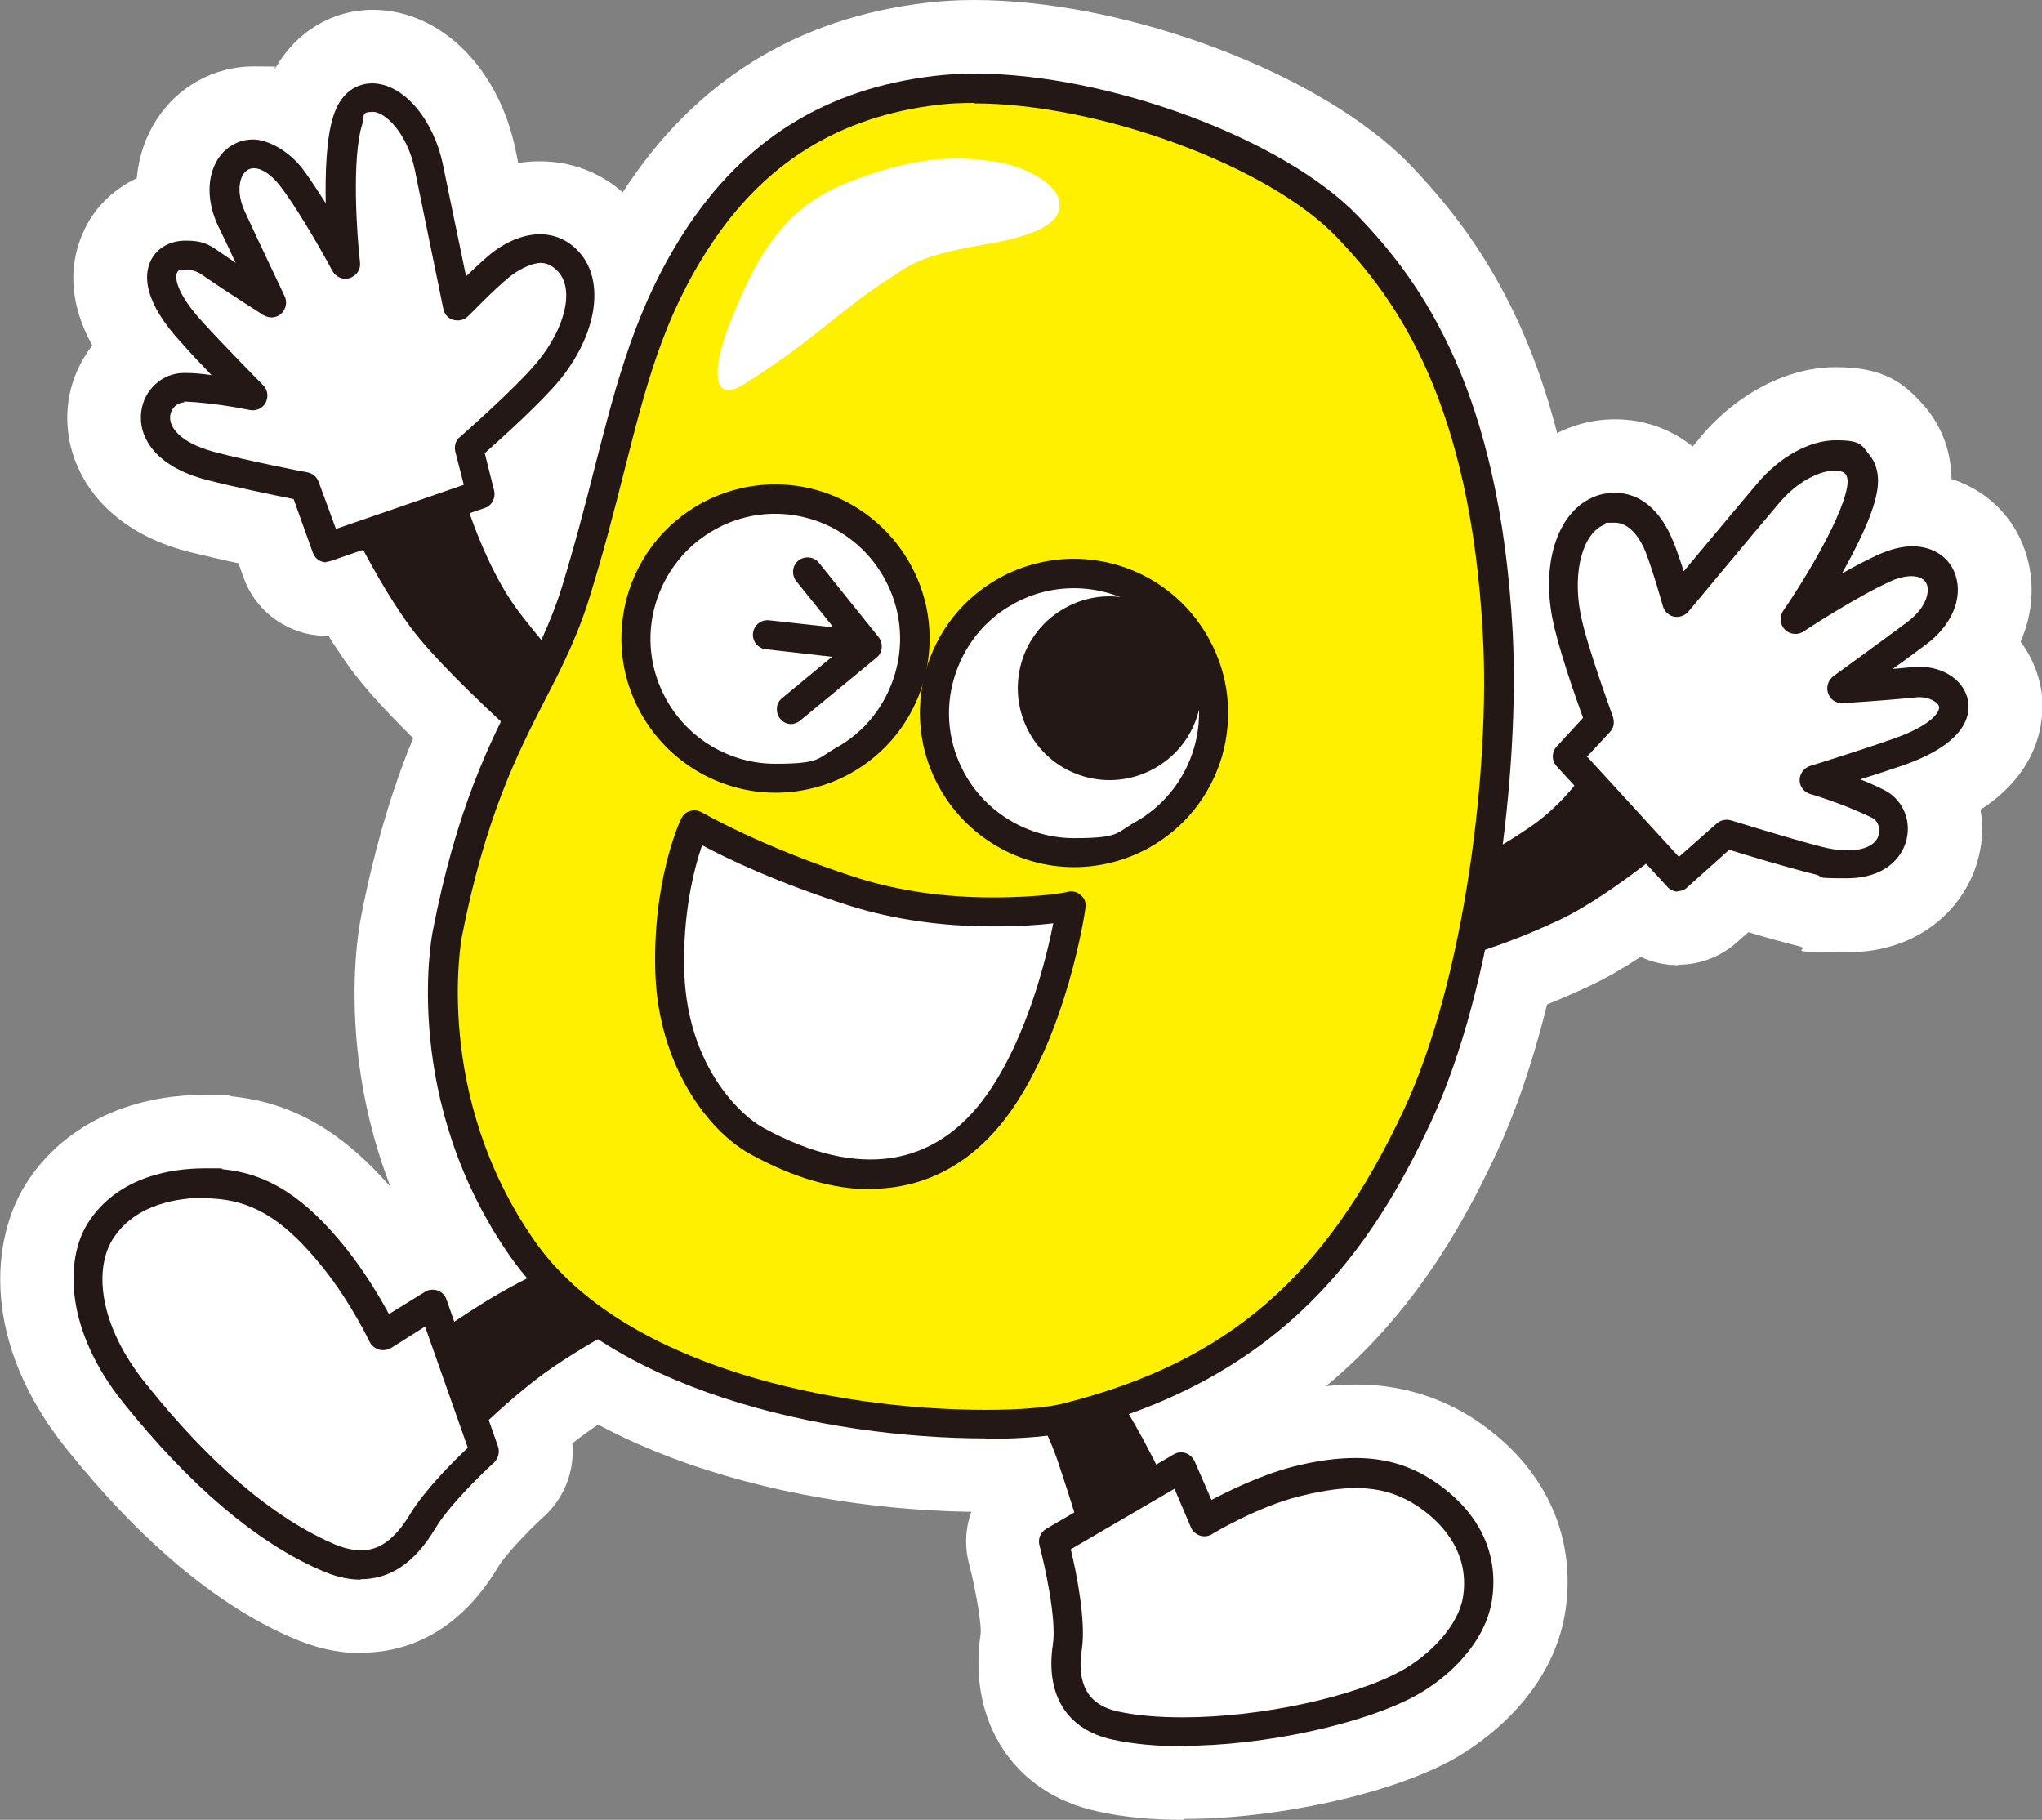
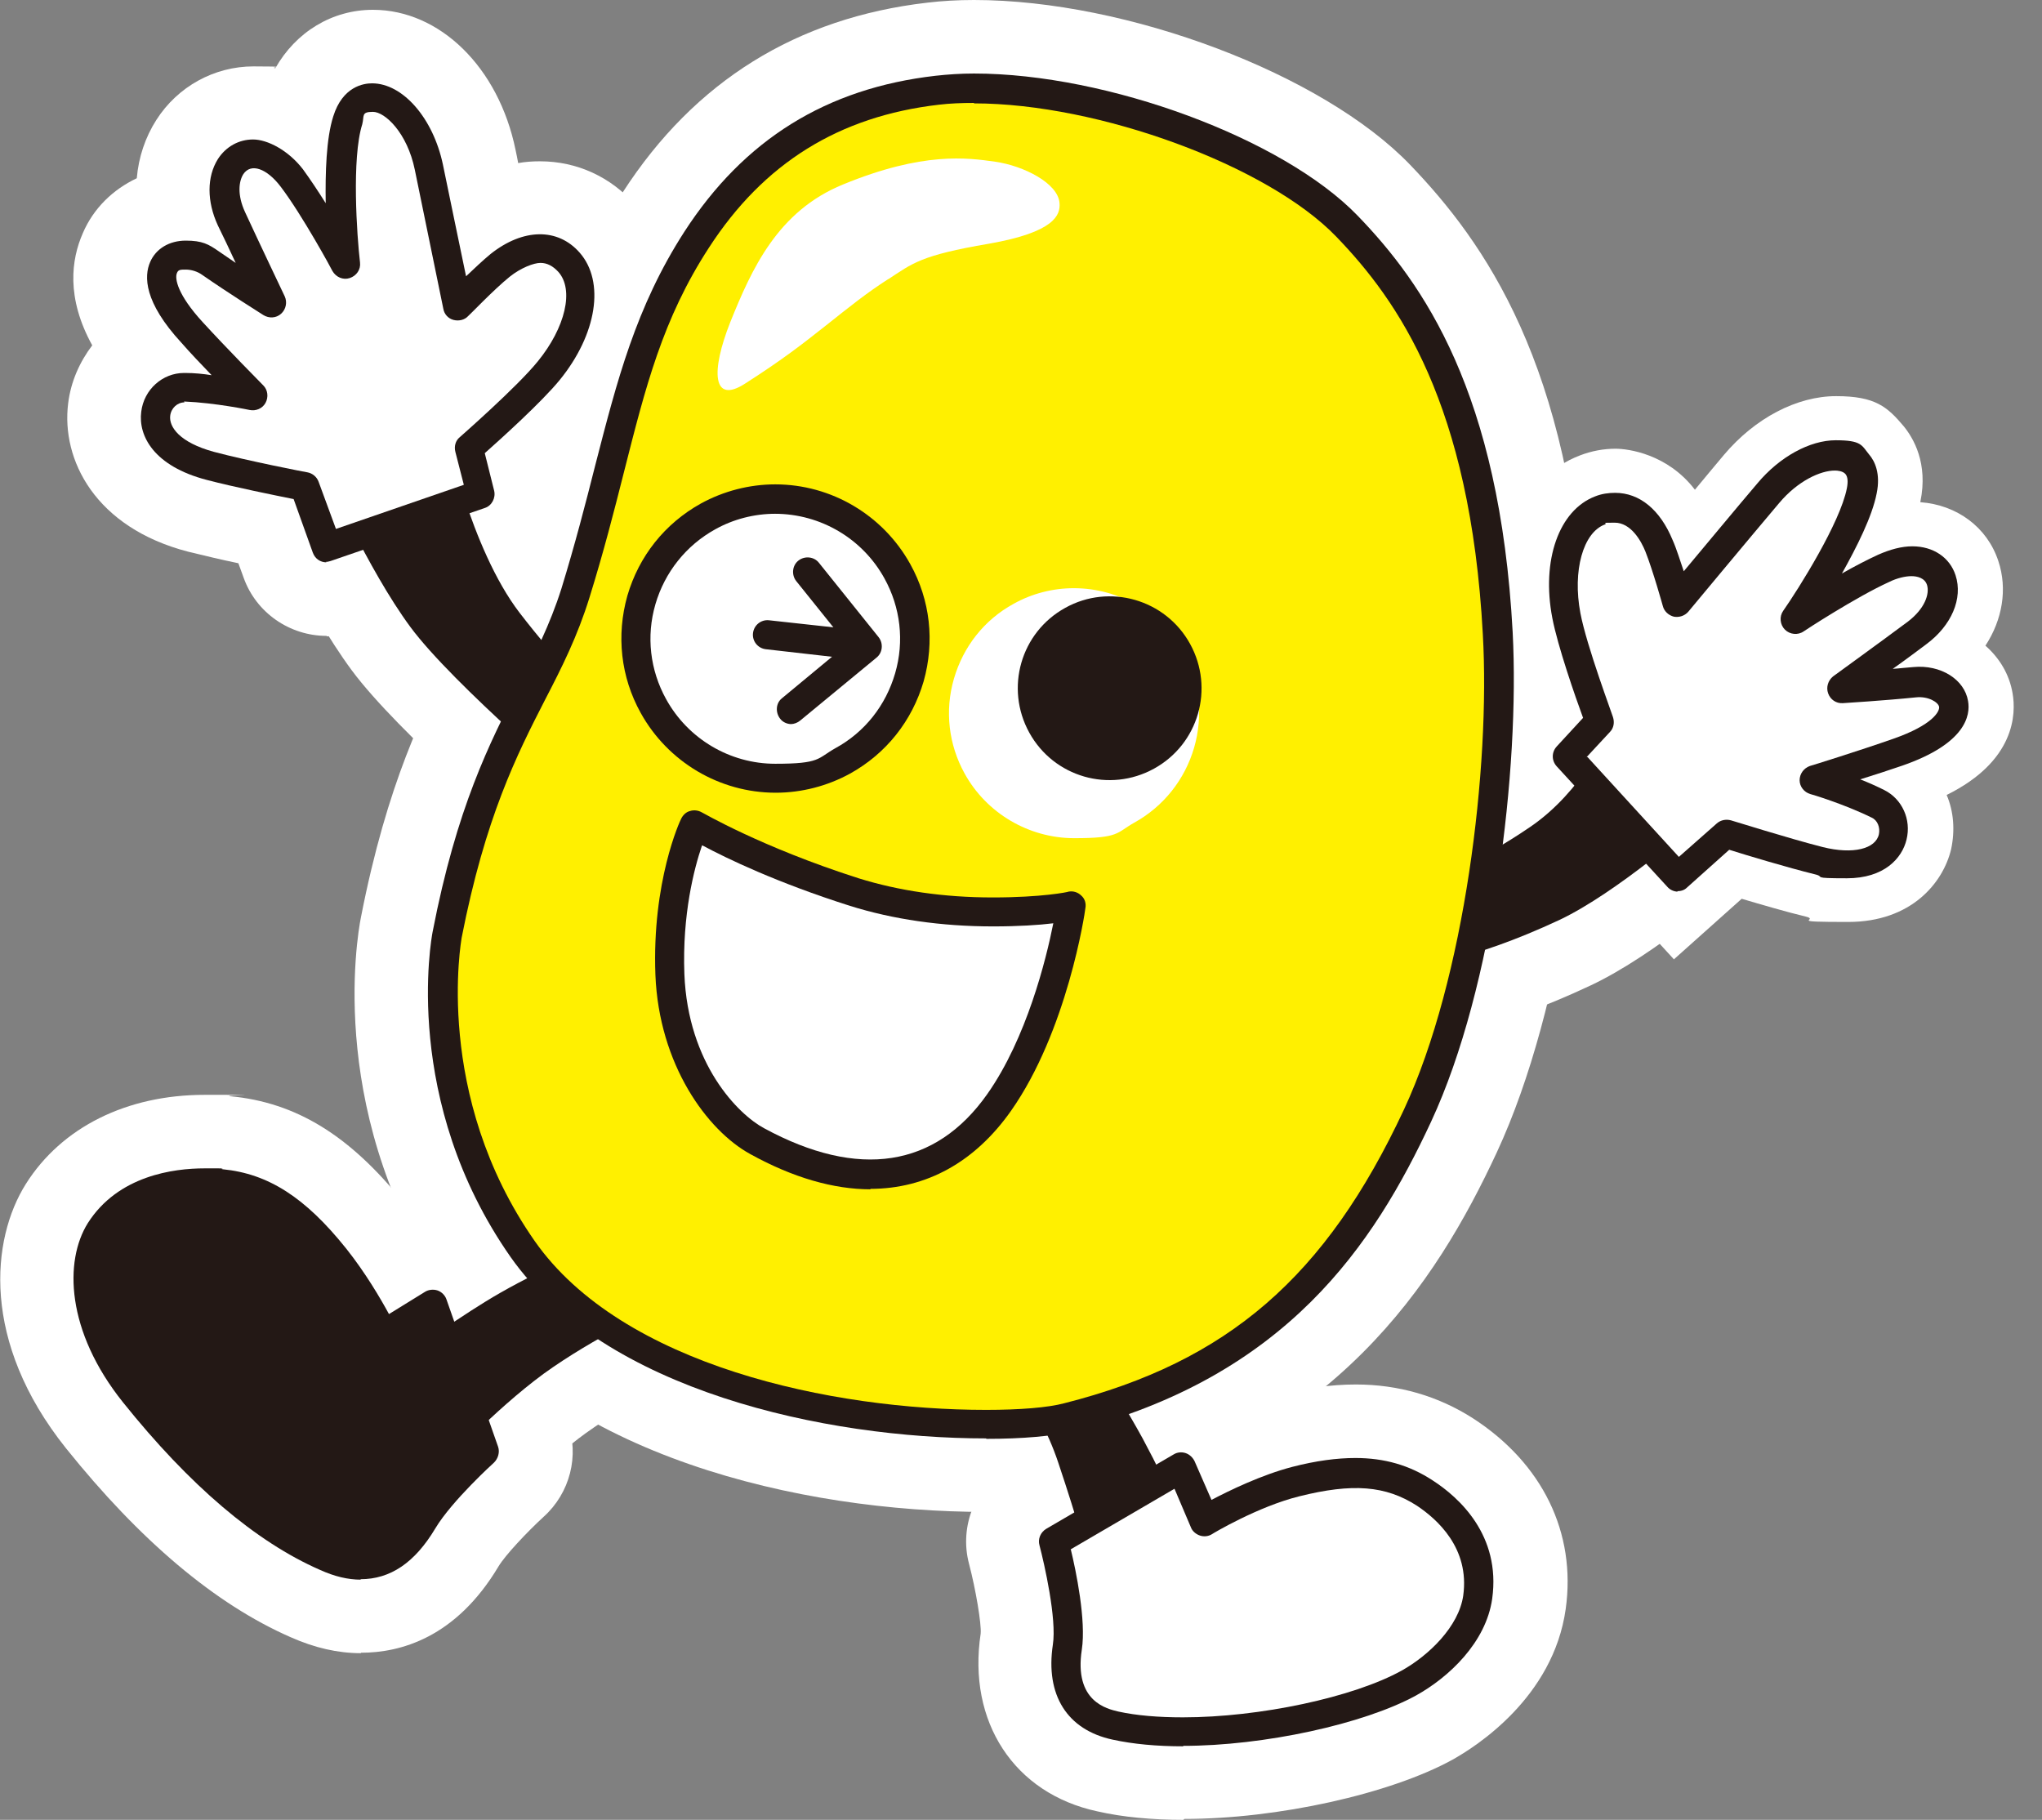
<svg xmlns="http://www.w3.org/2000/svg" id="_レイヤー_1" data-name="レイヤー_1" version="1.1" viewBox="0 0 458.3 408.4">
  <rect x="0" y="0" width="458.3" height="408.4" fill="#808080" stroke="none" />
  <defs>
    <style>
      .st0 {
        fill: #231815;
      }

      .st1 {
        fill: #fff;
      }

      .st2 {
        fill: #fff000;
      }
    </style>
  </defs>
  <g>
    <g>
      <path class="st0" d="M73.1,106.2s9.4,21.5,19,34.5c9.6,13,39,37.8,39,37.8l3.7-19.7s-9.8-10.4-18.2-21.3c-11.1-14.5-16.5-40.7-16.5-40.7l-27.1,9.4Z" />
      <path class="st1" d="M142.1,209.2l-21.5-18.2c-3.2-2.7-31.2-26.5-41.6-40.5-10.6-14.3-20.5-36.7-20.9-37.7l-7.1-16.3,61.6-21.5,3.8,18.4c1.3,6.3,6.3,24.7,13.4,34,7.8,10.1,17,19.9,17.1,20l5.8,6.1-10.6,55.7Z" />
    </g>
    <g>
      <path class="st0" d="M361,164.2s-5.7,13.3-17.6,21.4c-11.6,7.9-16.8,9-16.8,9l-8.4,22.1s11.4-.7,31.9-10.3c12.8-6.1,29.8-21.1,29.8-21.1l-18.8-20.9Z" />
      <path class="st1" d="M293.7,234.6l21.1-55.4,7.9-.7c1.3-.5,5-2.2,11.4-6.6,7.5-5.1,11.7-14.2,11.8-14.3l10.2-23.6,47,52.3-12.3,11c-1.9,1.7-19.1,16.9-33.7,23.8-22.3,10.5-35.6,11.8-38,11.9l-25.5,1.5Z" />
    </g>
    <g>
      <path class="st0" d="M131.3,281.3c-.6-.4-13,5-22.5,10.9-7.5,4.6-20.2,13.6-20.2,13.6l11.3,22.7s10.7-11.8,22.1-20.2c11.5-8.3,25.2-14.5,25.2-14.5l-15.9-12.4Z" />
      <path class="st1" d="M95.8,357.5l-28.3-57,11.5-8.1c.5-.4,13.2-9.3,21.1-14.2.2-.1,21.8-13.3,31-13.3h5l5.2,3.5,37.4,29.2-24.9,11.2c-.1,0-12.4,5.7-22.3,12.8-8.3,6-16.9,15-19.6,17.9l-16.2,18Z" />
    </g>
    <g>
      <path class="st0" d="M222.4,302.8c.6.4,10.4,11.3,15.1,25.4,4.5,13.4,6.8,22.1,6.8,22.1,0,0,20.4-7,20.9-7.4.6-.4-2.2-7.9-8.7-20-7-12.8-15.3-24.4-15.3-24.4l-18.8,4.3Z" />
      <path class="st1" d="M233,371.7l-4.6-17.1c0,0-2.3-8.5-6.5-21.2-2.7-8.1-8-15.3-10.2-18l-30.3-20.2,66.9-15.2,6.4,8.9c.4.5,9,12.6,16.4,26.1,8.6,15.8,17.5,32.1,3.4,41.6-2.1,1.4-2.4,1.6-24.8,9.2l-16.7,5.7Z" />
    </g>
    <g>
      <path class="st0" d="M81,354.5h0c-2.9,0-5.9-.7-9.2-2.2-14.4-6.3-29.3-19-44.2-37.6-12.8-16-13.2-31.7-7.9-40.2,6.8-10.7,19.3-12.3,26.2-12.3s2.8,0,4.1.2c10.2,1,18.5,6.3,27.7,17.8,4.3,5.4,7.7,11.2,9.6,14.7l8.1-5c.8-.5,1.9-.6,2.8-.3.9.3,1.7,1.1,2,2l11.6,33.1c.4,1.2,0,2.6-.9,3.5,0,0-9.5,8.6-13.2,14.8-4.6,7.7-10.1,11.4-16.8,11.4Z" />
      <path class="st1" d="M81,371c-5.2,0-10.4-1.2-15.8-3.6-16.9-7.4-33.8-21.7-50.4-42.4-19.1-23.9-16.8-46.9-9-59.3,8-12.7,22.6-20,40.1-20s3.8,0,5.7.3c14.9,1.4,26.9,8.8,39,23.9.9,1.1,1.8,2.3,2.6,3.4,3.5-.7,7.2-.5,10.5.7,5.7,2,10.1,6.4,12.1,12.1l11.6,33.1c2.7,7.5.5,15.9-5.4,21.2-3.7,3.4-8.6,8.6-10.1,11.1-9.6,16.1-22.1,19.4-30.9,19.4ZM45.9,278.7c-3.5,0-9.7.6-12.3,4.7-.9,1.4-2.4,9.6,6.8,21.1,13.2,16.5,26,27.6,38,32.8,1.5.6,2.2.8,2.5.8.3-.2,1.3-1.1,2.7-3.4,2.6-4.3,6.5-8.8,9.9-12.4l-3.4-9.7-9,5.6-8.3-15.4c-1.4-2.6-4.3-7.7-8-12.2-8.1-10.1-12.8-11.3-16.5-11.7-.8,0-1.6-.1-2.5-.1Z" />
    </g>
    <g>
-       <path class="st1" d="M45.9,268.8c-5.5,0-15.5,1.2-20.6,9.3-4.1,6.5-3.4,19,7.5,32.5,14.2,17.8,28.3,29.8,41.7,35.7,2.4,1.1,4.6,1.6,6.5,1.6h0c2.7,0,6.7-.8,11.1-8.2,3.3-5.4,9.8-11.9,12.9-14.8l-9.6-27.2-7.6,4.8c-.8.5-1.8.6-2.7.4-.9-.3-1.7-.9-2.1-1.7,0,0-4.3-9-10.5-16.7-8.1-10.1-14.8-14.5-23.2-15.4-1.1-.1-2.3-.2-3.5-.2Z" />
+       <path class="st1" d="M45.9,268.8c-5.5,0-15.5,1.2-20.6,9.3-4.1,6.5-3.4,19,7.5,32.5,14.2,17.8,28.3,29.8,41.7,35.7,2.4,1.1,4.6,1.6,6.5,1.6h0c2.7,0,6.7-.8,11.1-8.2,3.3-5.4,9.8-11.9,12.9-14.8l-9.6-27.2-7.6,4.8Z" />
      <path class="st1" d="M81,364.4c-4.2,0-8.6-1-13.2-3-15.9-7-32-20.6-48-40.5-14-17.4-17.3-37.7-8.5-51.6,6.8-10.8,19.4-17,34.6-17s3.4,0,5,.2c16.6,1.6,27.2,12.3,34.5,21.4,1.9,2.4,3.7,4.8,5.2,7.2l13.5-8.4,19.9,56.7-7.7,7.3c-4.6,4.3-8.5,8.8-10.1,11.4-8.1,13.4-18.2,16.2-25.3,16.2ZM39.5,286.6c-.1,1.6.5,6.7,6.1,13.7,11.5,14.3,22.9,24.6,33.1,29.8,2.1-3.2,4.7-6.4,7.4-9.4l-.5-1.3c-1.7,0-3.5-.3-5.1-.8-5.4-1.6-9.8-5.4-12.3-10.4,0,0-3.6-7.4-8.5-13.5-7.1-8.8-10.1-9.1-12-9.3-.6,0-1.2,0-1.9,0-3.5,0-5.7.8-6.5,1.3Z" />
    </g>
    <g>
      <path class="st0" d="M265.6,391.9c-6,0-11.3-.5-15.9-1.5-10.2-2.2-15.1-10-13.4-21.3.9-5.8-1.9-18.1-3-22.3-.4-1.4.2-2.9,1.5-3.7l28.6-16.7c.8-.5,1.8-.6,2.7-.3.9.3,1.6,1,2,1.8l3.8,8.7c4-2.1,11.2-5.6,18.1-7.4,5.4-1.4,10.1-2,14.2-2,6.5,0,12.1,1.6,17.3,5,5.9,3.8,15.4,12.3,13.4,26.6-1.4,9.8-9.7,17.6-17.1,21.7-11.7,6.4-34.1,11.3-52.3,11.3Z" />
      <path class="st1" d="M265.6,408.4c-7.1,0-13.6-.6-19.3-1.9-18.7-4-29.2-20.1-26.2-39.9.2-2.1-1.1-9.9-2.6-15.6-2.3-8.6,1.5-17.7,9.2-22.2l28.6-16.7c4.8-2.8,10.8-3.4,16.2-1.7,3,1,5.7,2.7,7.9,4.9,2.2-.8,4.5-1.5,6.7-2.1,6.8-1.7,12.7-2.5,18.2-2.5,9.6,0,18.5,2.6,26.3,7.6,15.6,10.1,23.2,25.7,20.8,42.8-2.8,19.9-20.2,30.9-25.4,33.8-14,7.7-39.3,13.3-60.2,13.3ZM252.5,374.2c.2,0,.4.1.7.2,3.4.7,7.7,1.1,12.4,1.1,17.1,0,36.3-4.8,44.3-9.2,4.6-2.5,8.3-6.6,8.8-9.5.2-1.6.9-6-6-10.5-2.5-1.6-5.1-2.3-8.4-2.3s-6.2.5-10.2,1.5c-3.9,1-9.1,3.1-14.3,5.9l-15.8,8.4-5-11.6-7.4,4.3c1.1,6.1,2,13.5,1.1,19.1-.2,1.2-.2,2-.1,2.5Z" />
    </g>
    <g>
      <path class="st1" d="M240.3,347.6c1.2,4.9,3.5,16.1,2.5,22.6-1.8,11.7,5.7,13.3,8.2,13.9,4.1.9,9,1.3,14.5,1.3,17.2,0,38.3-4.5,49.1-10.5,6.1-3.4,12.8-9.9,13.8-16.8,1.5-10.7-5.9-17.2-10.4-20.2-7-4.5-14.4-5.1-26.4-2.1-9.3,2.3-19.5,8.4-19.6,8.5-.8.5-1.8.6-2.7.3-.9-.3-1.7-1-2-1.8l-3.7-8.7-23.3,13.6Z" />
      <path class="st1" d="M265.6,401.8c-6.6,0-12.7-.6-18-1.7-15.3-3.3-23.6-16-21-32.5.2-1.6-.2-7.4-2.3-16.2l-2.8-11.9,49.9-29.1,5.6,13c3.3-1.4,7-2.7,10.6-3.6,6.4-1.6,11.7-2.4,16.7-2.4,8.3,0,15.7,2.2,22.6,6.6,13.2,8.5,19.8,22.1,17.8,36.3-1.9,13.4-12.7,23.7-22.1,28.9-13.3,7.4-36.8,12.5-57,12.5ZM259.5,368.6c1.9.2,3.9.3,6.1.3,16,0,33.8-4.4,41.1-8.4,2.8-1.6,4.9-3.9,5.4-5,0-1.2-1-2.4-3.1-3.8-1.3-.9-2.5-1.3-4.7-1.3s-5.1.5-8.7,1.4c-5.6,1.4-12.9,5.3-15.2,6.6-4.8,2.9-10.8,3.6-16.2,1.8-1.9-.6-3.7-1.5-5.3-2.7.5,4.1.7,7.8.6,11Z" />
    </g>
    <g>
      <path class="st0" d="M221.3,322.8h0c-36.1,0-85.6-10.7-106.7-40.7-24.5-35-17.8-71.5-17.5-73,5.4-27.9,12.8-42.4,19.3-55.1,3.6-7.1,7-13.7,9.6-21.9,3.1-10.1,5.4-19,7.6-27.7,4.9-19,9.1-35.5,20-52.4,13.4-20.7,31.9-32.2,56.4-35,2.7-.3,5.6-.5,8.6-.5,30,0,69.4,14.6,86.1,31.9,14.7,15.2,31.9,39.6,34.8,93.5,1.6,30.6-4.2,79.5-18.3,109.8-12.8,27.5-32.4,57.3-80.6,69.5-4.2,1.1-11.1,1.7-19.2,1.7Z" />
      <path class="st1" d="M221.3,339.3c-41.9,0-95.5-12.6-120.2-47.8-28-40-21-81.1-20.1-85.6,5.9-30.2,14.1-46.4,20.8-59.4,3.4-6.7,6.4-12.5,8.5-19.3,3-9.7,5.2-18.4,7.4-26.8,5-19.6,9.7-38.1,22.1-57.3C155.9,18.2,178.8,4,208.1.6c3.3-.4,6.9-.6,10.5-.6,34.4,0,78.3,16.6,97.9,37,16.6,17.3,36.2,44.7,39.3,104,1.8,33.4-4.5,84.6-19.9,117.7-13.6,29.2-36.3,64.5-91.4,78.5-7.1,1.8-16.6,2.2-23.2,2.2ZM218.6,33c-2.4,0-4.6.1-6.7.3-19.6,2.3-33.7,11-44.4,27.6-9.5,14.6-13.2,29.2-17.9,47.6-2.3,8.8-4.6,18-7.8,28.5-3,9.5-6.9,17.2-10.6,24.5-6.3,12.3-12.8,25.1-17.8,50.8-.2,1.2-5.6,31.3,14.8,60.4,16.3,23.3,58.6,33.7,93.2,33.7h0c7.8,0,12.9-.6,15.2-1.2,41.4-10.5,57.9-35.3,69.7-60.5,12.5-26.9,18.4-73,16.8-102-2.6-48.4-17.5-69.8-30.2-82.9-13.5-14.1-48.9-26.9-74.2-26.9Z" />
    </g>
    <g>
-       <path class="st2" d="M218.6,23.1c-2.8,0-5.4.1-7.9.4-22.4,2.6-39.3,13.1-51.6,32.1-10.4,16-14.2,31.2-19.1,50.5-2.2,8.7-4.5,17.7-7.7,28-2.7,8.7-6.2,15.7-10,23-6.3,12.3-13.4,26.3-18.7,53.4,0,.3-6.5,35.2,16.4,68,19.6,28,66.8,37.9,101.3,37.9h0c7.5,0,13.9-.5,17.6-1.5,36.7-9.3,58.7-28.4,76.2-65.9,13.7-29.4,19.4-76.9,17.7-106.7-2.8-51.7-19-74.8-32.9-89.2-15.3-15.9-53.3-29.9-81.3-29.9Z" />
      <path class="st1" d="M221.3,332.7c-40.3,0-91.6-11.8-114.8-45-26.9-38.4-19.4-78.9-19.1-80.6,5.7-29.3,13.7-45.1,20.2-57.7,3.5-7,6.6-13,8.9-20.4,3.1-9.8,5.3-18.6,7.5-27.1,5.1-19.9,9.5-37.1,21.3-55.4,14.9-23,36.3-36.3,63.5-39.5,3.1-.3,6.3-.5,9.7-.5,32.8,0,74.7,15.7,93.2,34.9,15.9,16.5,34.4,42.7,37.5,99.8,1.7,32.6-4.3,82.4-19.3,114.6-19.6,42-45.6,64.4-87.1,74.9-6.4,1.6-15.3,2-21.6,2ZM218.6,39.5c-2.1,0-4.1.1-6,.3-17.5,2-30.1,9.8-39.6,24.6-8.9,13.7-12.3,27.1-17,45.6-2.3,8.9-4.6,18.2-7.9,28.8-3.1,10.1-7.1,18-11,25.6-6.1,11.9-12.4,24.3-17.2,49,0,.1-4.8,28.9,13.7,55.4,14.9,21.4,54.8,30.9,87.8,30.9h0c7.7,0,12.2-.6,13.5-.9,31.7-8,50-24,65.3-56.9,12.1-25.9,17.7-70.6,16.2-98.9-2.5-46.3-16.4-66.4-28.3-78.7-11.1-11.5-43.8-24.8-69.5-24.8Z" />
    </g>
    <g>
      <path class="st0" d="M174.1,177.9c-12.6,0-24.2-6.9-30.3-17.9-4.5-8.1-5.5-17.4-3-26.3,2.6-8.9,8.4-16.2,16.5-20.7,5.1-2.8,10.9-4.3,16.7-4.3,12.6,0,24.2,6.9,30.3,17.9,4.5,8.1,5.5,17.4,3,26.3-2.6,8.9-8.4,16.2-16.5,20.7-5.1,2.8-10.9,4.3-16.7,4.3Z" />
      <path class="st1" d="M174.1,194.4c-18.6,0-35.8-10.1-44.7-26.4-6.6-11.9-8.1-25.7-4.4-38.8,3.8-13.1,12.4-24,24.4-30.6,7.6-4.2,16.1-6.4,24.7-6.4,18.6,0,35.7,10.1,44.7,26.4,6.6,11.9,8.2,25.7,4.4,38.9-3.8,13.1-12.5,24-24.4,30.6-7.5,4.2-16.1,6.4-24.7,6.4ZM174,125.1c-3,0-6.1.8-8.7,2.3-4.2,2.3-7.3,6.2-8.7,10.9-1.3,4.6-.8,9.5,1.6,13.8,3.2,5.8,9.3,9.4,15.9,9.4s6.1-.8,8.7-2.3c4.3-2.3,7.3-6.2,8.7-10.8,1.3-4.7.8-9.6-1.6-13.8-3.2-5.8-9.3-9.4-15.9-9.4Z" />
    </g>
    <g>
      <path class="st1" d="M174,115.3c-4.7,0-9.4,1.2-13.5,3.5-6.5,3.6-11.3,9.6-13.4,16.8-2.1,7.2-1.2,14.8,2.4,21.3,4.9,8.9,14.3,14.5,24.5,14.5s9.4-1.2,13.5-3.5c6.6-3.6,11.3-9.6,13.4-16.8,2.1-7.2,1.2-14.8-2.4-21.3-4.9-8.9-14.3-14.5-24.6-14.5Z" />
-       <path class="st1" d="M174.1,187.8c-16.2,0-31.1-8.8-39-23-5.8-10.4-7.1-22.4-3.8-33.8,3.3-11.4,10.8-20.9,21.2-26.6,6.6-3.6,14-5.5,21.5-5.5,16.2,0,31.1,8.8,39,23,5.8,10.4,7.1,22.4,3.8,33.8-3.3,11.4-10.8,20.9-21.2,26.6-6.6,3.6-14,5.6-21.5,5.6ZM174,131.7c-1.9,0-3.8.5-5.6,1.4-2.7,1.5-4.6,3.9-5.5,6.9-.9,3-.5,6,1,8.8,2,3.7,5.9,6,10.1,6s3.8-.5,5.6-1.4c2.7-1.5,4.6-3.9,5.5-6.9.9-3,.5-6.1-1-8.8-2-3.7-5.9-6-10.1-6Z" />
    </g>
    <g>
      <path class="st0" d="M241.1,194.6c-12.6,0-24.2-6.9-30.3-17.9-4.5-8.1-5.5-17.4-3-26.3,2.6-8.9,8.4-16.2,16.5-20.7,5.1-2.8,10.9-4.3,16.7-4.3,12.6,0,24.2,6.8,30.3,17.9,4.5,8.1,5.5,17.4,3,26.3-2.6,8.9-8.4,16.2-16.5,20.7-5.1,2.8-10.9,4.3-16.7,4.3Z" />
      <path class="st1" d="M241.1,211.1c-18.6,0-35.8-10.1-44.7-26.4-6.6-12-8.1-25.7-4.4-38.9,3.8-13.1,12.4-24,24.4-30.6,7.6-4.2,16.1-6.4,24.7-6.4,18.6,0,35.7,10.1,44.7,26.4,6.6,12,8.1,25.8,4.4,38.9-3.8,13.1-12.4,24-24.4,30.6-7.6,4.2-16.1,6.4-24.7,6.4ZM241,141.9c-3,0-6,.8-8.7,2.3-4.3,2.3-7.3,6.2-8.7,10.9-1.3,4.7-.8,9.5,1.6,13.8,3.2,5.8,9.3,9.4,15.9,9.4s6-.8,8.7-2.3c4.2-2.3,7.3-6.2,8.7-10.8,1.3-4.7.8-9.6-1.5-13.8-3.2-5.8-9.3-9.4-15.9-9.4Z" />
    </g>
    <g>
      <path class="st1" d="M241,132c-4.7,0-9.4,1.2-13.5,3.5-6.6,3.6-11.3,9.6-13.4,16.8-2.1,7.2-1.2,14.8,2.4,21.3,4.9,8.9,14.4,14.5,24.6,14.5s9.4-1.2,13.5-3.5c6.5-3.6,11.3-9.6,13.4-16.8,2.1-7.2,1.2-14.8-2.4-21.3-4.9-8.9-14.3-14.5-24.6-14.5Z" />
      <path class="st1" d="M241.1,204.5c-16.2,0-31.2-8.8-39-23-5.7-10.4-7.1-22.4-3.8-33.8,3.3-11.4,10.8-20.9,21.2-26.6,6.6-3.6,14-5.6,21.5-5.6,16.2,0,31.1,8.8,39,23,5.8,10.4,7.1,22.4,3.8,33.8-3.3,11.4-10.8,20.9-21.2,26.6-6.6,3.6-14,5.6-21.5,5.6ZM241,148.5c-1.9,0-3.8.5-5.6,1.4-2.7,1.5-4.7,3.9-5.5,6.9-.9,3-.5,6,1,8.8,2,3.7,5.9,6,10.1,6s3.8-.5,5.6-1.4c2.7-1.5,4.6-3.9,5.5-6.9.9-3,.5-6.1-1-8.8-2-3.7-5.9-6-10.1-6Z" />
    </g>
    <g>
      <path class="st0" d="M267.1,144.5c5.5,10,1.9,22.5-8.1,28-10,5.5-22.5,1.9-28-8.1-5.5-10-1.9-22.5,8.1-28,9.9-5.5,22.5-1.9,28,8.1Z" />
      <path class="st1" d="M249,191.6c-13.5,0-25.9-7.3-32.5-19.1-9.9-17.9-3.4-40.5,14.5-50.4,5.5-3,11.7-4.6,17.9-4.6,13.5,0,25.9,7.3,32.5,19.2,4.8,8.7,5.9,18.7,3.2,28.2-2.8,9.5-9,17.4-17.7,22.2-5.5,3-11.7,4.6-17.9,4.6ZM249,150.4c-.7,0-1.4.2-2,.5-2,1.1-2.7,3.6-1.6,5.6,1.1,2,3.1,2.1,3.6,2.1s1.4-.2,2-.5c1.2-.7,1.8-1.7,2-2.5.2-.7.3-1.9-.4-3.1-.9-1.6-2.5-2.1-3.6-2.1Z" />
    </g>
    <g>
      <path class="st1" d="M199.4,62.6c-5.1,3.3-8.3,5.9-14.1,10.5-5.2,4.1-9.5,7.5-18.1,13-7.3,4.7-7.7-2.7-3.3-13.8,4.8-11.9,10.6-24.9,25.3-30.9,18-7.4,27.9-6,34.2-5.1,6.3.9,14.1,4.8,14.4,9.3.2,2.6-1,6.5-15.9,9.1-15.3,2.6-17.1,4.4-22.6,8Z" />
      <path class="st1" d="M163.5,104c-6.2,0-12-3.1-15.4-8.2-4.9-7.2-4.7-16.6.6-29.7,4.7-11.6,12.5-31,34.3-40,11.6-4.8,22-7.1,31.8-7.1s8.6.6,11.1.9c13.1,1.9,27.6,10.5,28.5,24.6.8,13.9-9.1,22.7-29.5,26.3-10.7,1.9-11.9,2.6-15,4.7l-1.4.9c-4.4,2.9-7.2,5.1-12.7,9.4-5.9,4.7-10.7,8.3-19.5,14.1-4.2,2.7-8.4,4.1-12.6,4.1Z" />
    </g>
    <g>
      <path class="st0" d="M177.6,162.5c-.9,0-1.9-.4-2.5-1.2-1.1-1.4-1-3.5.4-4.6l14.6-12.1-11.4-14.2c-1.1-1.4-.9-3.5.5-4.6,1.4-1.1,3.5-.9,4.6.5l13.4,16.7c1.1,1.4.9,3.5-.5,4.6l-17.1,14.1c-.6.5-1.4.8-2.1.8Z" />
      <path class="st1" d="M177.6,178.9c-5.9,0-11.5-2.6-15.3-7.2-3.4-4.1-4.9-9.2-4.4-14.4.5-5.3,3-10,7.1-13.4l2.1-1.7-1.2-1.5c-3.3-4.1-4.8-9.3-4.2-14.5.6-5.2,3.1-10,7.2-13.3,3.5-2.8,7.9-4.4,12.4-4.4s11.6,2.7,15.4,7.4l13.4,16.7c6.8,8.4,5.5,20.8-2.8,27.6l-17.1,14.1c-3.5,2.9-8,4.5-12.6,4.5Z" />
    </g>
    <g>
      <path class="st0" d="M192.5,148c-.1,0-.2,0-.4,0l-20.2-2.3c-1.8-.2-3.1-1.8-2.9-3.6.2-1.8,1.8-3.1,3.6-2.9l20.1,2.2c1.8.2,3.1,1.8,2.9,3.7-.2,1.7-1.6,2.9-3.3,2.9Z" />
      <path class="st1" d="M192.5,164.5c-.7,0-1.5,0-2.2-.1l-20.2-2.2c-10.8-1.2-18.7-11-17.5-21.8,1.2-10.7,10.9-18.7,21.8-17.4l20.2,2.3c10.8,1.2,18.7,11,17.5,21.8-1.1,10-9.6,17.6-19.7,17.6ZM183.4,135.2c-2.1,2.1-3.6,4.9-3.9,8-.4,3.2.5,6.2,2.1,8.7,2.1-2.1,3.6-4.9,4-8,.4-3.2-.5-6.2-2.1-8.7Z" />
    </g>
    <g>
      <path class="st0" d="M376.6,200.1c-.9,0-1.8-.4-2.4-1.1l-24.8-27c-1.2-1.3-1.2-3.2,0-4.5l5.9-6.4c-1.7-4.6-5.7-16.1-6.9-22.4-2.5-13,1.5-24.2,9.6-27.3,1.5-.6,3-.8,4.5-.8,5.5,0,10.1,3.8,12.9,10.6.9,2,1.7,4.7,2.5,7,4.7-5.6,12.4-14.9,16.5-19.7,5-6,11.8-9.7,17.6-9.7s5.8,1.1,7.5,3.2c1.3,1.5,2.6,4.3,1.7,8.7-1,5.2-4.5,12.1-7.8,18,2.8-1.6,5.7-3.1,8.1-4.2,2.7-1.2,5.3-1.9,7.7-1.9,4.7,0,8.4,2.5,9.7,6.5,1.7,5.2-.9,11.3-6.6,15.5-2,1.5-4.8,3.6-7.5,5.5,1.6-.1,3.1-.3,4.6-.4,6.2-.6,11.5,2.8,12.3,7.6.6,3.3-.6,9.6-14.7,14.5-2.9,1-6.3,2.1-9.5,3.1,1.8.7,3.6,1.5,5.4,2.4,4,2,6.1,6.6,5,11.1-1,4.2-5,8.7-13.4,8.7s-4.6-.3-7.2-.9c-6.1-1.5-15.4-4.3-19.2-5.5l-9.5,8.5c-.6.6-1.4.8-2.2.8Z" />
-       <path class="st1" d="M376.6,216.6c-5.5,0-10.8-2.3-14.6-6.4l-24.8-27c-6.7-7.4-7-18.3-.8-25.9-1.8-5.5-3.5-11.2-4.3-15.5-4-21,4.2-39.9,20.1-45.8,3.4-1.3,6.8-1.9,10.3-1.9,6.4,0,12.4,2.1,17.4,6.1.7-.8,1.3-1.6,1.9-2.3,8.2-9.7,19.5-15.5,30.2-15.5s15.4,3.4,20.3,9.2c3.7,4.5,5.6,10,5.7,15.9,7.8,2.5,14,8.4,16.6,16.4,2.2,6.7,1.7,13.7-1.1,20.1,2.3,3.1,3.9,6.7,4.6,10.6.7,4.4,1.4,17.4-13.6,27.1.6,3.4.5,7-.4,10.5-2.5,10.7-12.6,21.5-29.4,21.5s-7.3-.5-11.1-1.4c-3.3-.8-7.5-2-11.2-3.1l-2.6,2.3c-3.6,3.2-8.3,5-13.1,5ZM374.9,175.5l2.6,2.9,1.4-1.2-4-1.6ZM371.5,171.8l.6.6,4.3-1.4-4.2.4-.6.3ZM369.7,169.9l.2.3,1.6-1.2,1.7-2.9-3.5,3.8ZM372.5,160.4l1.5,4.2,10.8-18.9-12.3,14.7Z" />
    </g>
    <g>
      <path class="st1" d="M356.3,169.9l20.5,22.4,8.5-7.5c.9-.8,2.1-1,3.2-.7.1,0,13.1,4.1,20.6,6,6.8,1.7,11.9.4,12.6-2.9.3-1.5-.3-3.1-1.6-3.7-6.3-3.1-13.7-5.3-13.8-5.3-1.4-.4-2.4-1.7-2.4-3.1,0-1.4.9-2.7,2.3-3.2.1,0,11.3-3.5,18.7-6.1,8.9-3.1,10.5-6.2,10.3-7.2-.2-1-2.4-2.4-5.2-2.1-6.8.7-16.3,1.3-16.4,1.3-1.5.1-2.8-.8-3.3-2.2-.5-1.4,0-2.9,1.1-3.8,0,0,11.3-8.2,16.8-12.3,3.8-2.9,4.9-6.2,4.3-8.2-.5-1.6-2.2-2-3.5-2s-3.2.4-5,1.3c-7.3,3.3-19.1,11-19.2,11.1-1.3.9-3.1.7-4.2-.4-1.1-1.1-1.3-2.9-.4-4.2,3.5-5,12.8-19.8,14.3-27.5.3-1.5.2-2.6-.3-3.2-.6-.7-1.8-.8-2.4-.8-3.2,0-8.3,2.3-12.5,7.3-6.1,7.2-20.4,24.4-20.4,24.4-.8.9-2,1.3-3.2,1.1-1.2-.3-2.2-1.2-2.5-2.4,0,0-2.2-7.9-3.9-12.2-1-2.5-3.3-6.5-6.9-6.5s-1.4.1-2.2.4c-4.9,1.8-7.3,10.4-5.5,19.9,1.4,7.4,7.3,23.1,7.3,23.3.4,1.2.2,2.5-.7,3.4l-5.2,5.6Z" />
      <path class="st1" d="M375.7,215.3l-41.7-45.5,10-10.9c-2-5.7-4.4-13.2-5.3-18.3-3.4-18.1,3-33.5,15.9-38.4,2.6-1,5.3-1.5,8-1.5s11.6,1.1,17.8,9.2c2.5-3,4.8-5.8,6.5-7.8,7-8.3,16.4-13.2,25.2-13.2s11.5,2.4,15.2,6.8c2.1,2.6,5.5,8.2,3.7,16.9,0,0,0,0,0,.1,8.2.6,15,5.6,17.5,13.2,2.1,6.3.9,13.2-2.9,19,3.2,2.8,5.4,6.5,6.1,10.7.8,4.6.6,15.2-14.8,22.8,1.6,3.7,1.9,8,1,12.2-1.8,7.5-8.9,16.3-23.1,16.3s-6.2-.4-9.5-1.2c-4.2-1-10-2.7-14.4-4l-15,13.4ZM377.6,168.8l.7.8c3.2-1.7,6.9-2.4,10.5-2.2,1.2-3,3.1-5.6,5.6-7.7-.3-1.1-.5-2.2-.6-3.3-1.8-.9-3.4-2.2-4.8-3.6-.5-.5-.9-.9-1.3-1.4-3,2.1-6.6,3.3-10.3,3.5,0,0,0,.2,0,.2,1.7,4.5,1.6,9.3,0,13.7Z" />
    </g>
    <g>
      <path class="st0" d="M73.3,126.2c-1.4,0-2.6-.8-3.1-2.2l-4.3-12c-4-.8-13.4-2.7-19.5-4.3-11.9-3.1-15.4-9.9-14.7-15.3.6-5,4.8-8.7,9.6-8.7s.3,0,.3,0c2,0,4,.2,5.9.5-2.3-2.4-4.8-5-6.8-7.3-8.4-9.1-8.4-14.9-7-18.1,1.3-3,4.3-4.8,8-4.8s5.1.8,7.4,2.4c1.2.8,2.5,1.7,3.8,2.6-1.4-3-2.9-6.2-4-8.4-2.5-5.4-2.5-10.9,0-14.9,1.8-2.8,4.7-4.4,7.9-4.4s7.9,2.4,11.2,6.7c1.6,2.2,3.4,4.9,5.1,7.6-.1-6.8.1-14.5,1.7-19.5,2.1-6.7,6.8-7.4,8.7-7.4,6.9,0,13.7,7.8,15.9,18.2,1.3,6.2,3.7,18,5.2,25.1,1.8-1.7,3.8-3.6,5.5-5,7.3-5.8,15.1-5.9,20-.3,5.7,6.5,3.9,18.3-4.5,28.6-4.1,5-13.2,13.2-16.8,16.4l2.1,8.4c.4,1.6-.5,3.4-2.1,3.9l-34.6,11.9c-.4.1-.7.2-1.1.2Z" />
      <path class="st1" d="M73.3,142.7c-8.3,0-15.8-5.2-18.6-13l-1.2-3.3c-3.9-.8-8-1.8-11.3-2.6-20.8-5.4-28.5-20.6-26.9-33.3.6-4.9,2.6-9.3,5.4-13-5.9-10.7-4.7-19.3-2.1-25.2,2.4-5.6,6.8-9.8,12.1-12.3.4-4.7,1.9-9.2,4.4-13.1,4.8-7.5,13-12,21.8-12s3.3.2,4.9.4c4.6-8.1,12.7-13.1,21.9-13.1,15,0,28.2,12.9,32,31.4.2.9.4,1.9.6,3,1.6-.3,3.3-.4,4.9-.4,8.3,0,15.9,3.5,21.4,9.8,11.1,12.7,9.4,33.2-4.1,49.8-2.8,3.4-7.1,7.7-11.2,11.6,1.9,9.6-3.6,19.1-13,22.4l-34.6,11.9c-2.1.7-4.3,1.1-6.4,1.1ZM80.6,104.5l.6,1.7,3.7-1.3-4.3-.5ZM85.6,100.2l3.2,3.4.8-.3-.4-.7-3.6-2.3ZM90.9,100.7l.9,1.9h.3c0-.1-1.3-5.2-1.3-5.2v3.3ZM90.3,74l.5,21.8,3.4-3-3.9-18.8Z" />
    </g>
    <g>
      <path class="st1" d="M41.4,90.3c-1.6,0-3,1.3-3.2,3-.3,2.5,2.1,6,9.8,8.1,7.5,2,20.8,4.6,21,4.6,1.1.2,2.1,1,2.5,2.1l3.9,10.6,28.7-9.9-1.9-7.4c-.3-1.2,0-2.5,1-3.3.1-.1,12.8-11.2,17.5-17,6.2-7.6,8.2-16.1,4.6-20.1-1.2-1.3-2.5-2-4-2s-4.4,1.1-6.9,3.1c-3.6,2.9-9.2,8.8-9.3,8.8-.8.9-2.1,1.2-3.3.9-1.2-.3-2.1-1.3-2.3-2.5,0,0-4.5-21.9-6.4-31.2-1.7-8.3-6.7-13-9.4-13s-1.9.9-2.4,2.8c-2.4,7.6-1.2,25-.5,31,.2,1.6-.8,3-2.3,3.5-1.5.5-3.1-.2-3.9-1.6,0-.1-6.8-12.6-11.6-18.9-3.1-4.1-6.7-5.4-8.4-2.8-1,1.6-1.4,4.6.4,8.5,2.9,6.3,8.9,18.9,8.9,18.9.6,1.3.3,2.9-.8,3.9-1.1,1-2.7,1.1-4,.3,0,0-8.1-5.1-13.7-9-1.1-.8-2.5-1.2-3.7-1.2s-1.7,0-2,.8c-.5,1.2.1,4.8,5.8,11,5.3,5.8,13.5,14.1,13.6,14.2,1,1,1.2,2.6.5,3.9-.7,1.3-2.2,1.9-3.6,1.6,0,0-7.6-1.6-14.7-1.9h0Z" />
      <path class="st1" d="M65.3,139.6l-6.9-19c-4.6-1-10.3-2.2-14.6-3.3-18.1-4.7-23.2-17-22-26.1.7-5.3,3.4-9.8,7.2-13-7.4-10.4-6.6-18.3-4.4-23.4,2.3-5.3,7-8.9,12.6-10.2-.4-5.2.7-10.2,3.3-14.3,3.6-5.6,9.7-9,16.2-9s5.8.6,8.5,1.9c0,0,0-.1,0-.2,3.3-10.6,11.5-14.4,18.2-14.4,11.7,0,22.4,11,25.6,26.1.5,2.6,1.3,6.2,2.1,10,3.3-1.5,6.6-2.2,9.9-2.2,6.3,0,12.1,2.7,16.4,7.6,9.1,10.4,7.4,27-4.2,41.3-3.3,4-9,9.5-13.4,13.6l3.6,14.4-58.3,20.1ZM76.4,91.2c3.3,1.5,6.2,3.9,8.2,6.9l1-.4c.7-4.6,2.9-8.8,6.6-12,0,0,.1,0,.2-.1-3.2-1.9-5.7-4.7-7.4-8-.6.2-1.2.5-1.8.7-1.9.6-3.9.9-6,.9-.6.9-1.3,1.8-2.1,2.6,1.2,3,1.6,6.2,1.3,9.4Z" />
    </g>
    <g>
      <path class="st0" d="M195.4,266.9c-8.3,0-17.4-2.6-27-7.9-9.7-5.3-20.5-20.1-21.3-40.2-.8-20.9,5.5-34.6,5.8-35.1.4-.8,1.1-1.5,2-1.7.9-.3,1.9-.1,2.6.3.1,0,13.3,7.8,35.2,14.8,9,2.8,19.1,4.3,30.1,4.3s16.9-1.2,17-1.3c1-.2,2.1.1,2.9.9.8.7,1.1,1.8.9,2.8-.1,1.1-4.1,27.6-16.7,45.5-8.1,11.5-19,17.5-31.6,17.5Z" />
      <path class="st1" d="M195.4,283.4c-11.1,0-22.8-3.3-34.9-9.8-14.1-7.6-28.8-27.3-30-54-1-24.4,6.5-41,7.4-42.9,2.4-5,6.8-8.8,12.1-10.4,5.6-1.7,11.2-.8,15.9,1.9h0c.5.3,12.3,7.1,31.8,13.3,7.4,2.4,15.9,3.5,25.1,3.5s14-1,14.1-1h0c1.2-.2,2.4-.3,3.5-.3,5.1,0,10,2,13.7,5.5,4.6,4.4,6.8,10.8,5.8,17-.5,3.2-4.9,31.8-19.5,52.6-11.1,15.8-27.1,24.5-45,24.5ZM164.2,204.1c-.6,4-1,8.8-.8,14.2.6,15,8.8,24.2,12.7,26.3,7.2,3.9,13.6,5.9,19.2,5.9s13.1-3.4,18.1-10.5c4.4-6.3,7.8-14.6,10-22h-.7c-12.7,0-24.5-1.7-35.1-5.1-9.4-3-17.3-6.1-23.5-8.8Z" />
    </g>
    <g>
      <path class="st1" d="M157.5,189.9c-1.7,5-4.4,15.3-3.9,28.7.8,20.2,12.1,31.5,17.9,34.6,21.2,11.5,38.5,8.8,50.1-7.7,8.8-12.5,13.2-30.2,14.8-38.3-3.2.4-7.9.7-13.5.7-11.7,0-22.5-1.6-32.1-4.6-16.4-5.2-27.8-10.7-33.2-13.6Z" />
      <path class="st1" d="M195.4,276.8c-10,0-20.7-3-31.7-9-12.5-6.8-25.5-24.4-26.5-48.4-.7-16.1,2.7-28.7,4.8-34.7l6.2-18.2,17,9c4.9,2.6,15.4,7.6,30.5,12.4,8.1,2.6,17.2,3.8,27.1,3.8s9.2-.3,11.7-.6l22.4-2.5-4.4,22.1c-2.1,10.3-7.1,29.8-17.4,44.5-10,14.1-23.7,21.6-39.7,21.6ZM170,213.6c0,1.4,0,2.8,0,4.3.6,15.1,9.2,20.8,9.3,20.8,6.1,3.3,11.6,5,16,5s7.9-.9,12.8-7.7c2.2-3.1,4.3-7.2,6.2-11.8-10.2-.6-19.7-2.3-28.6-5.1-5.8-1.8-11.1-3.7-15.7-5.6Z" />
    </g>
  </g>
  <g>
    <path class="st0" d="M73.1,106.2s9.4,21.5,19,34.5c9.6,13,39,37.8,39,37.8l3.7-19.7s-9.8-10.4-18.2-21.3c-11.1-14.5-16.5-40.7-16.5-40.7l-27.1,9.4Z" />
    <path class="st0" d="M361,164.2s-5.7,13.3-17.6,21.4c-11.6,7.9-16.8,9-16.8,9l-8.4,22.1s11.4-.7,31.9-10.3c12.8-6.1,29.8-21.1,29.8-21.1l-18.8-20.9Z" />
    <path class="st0" d="M131.3,281.3c-.6-.4-13,5-22.5,10.9-7.5,4.6-20.2,13.6-20.2,13.6l11.3,22.7s10.7-11.8,22.1-20.2c11.5-8.3,25.2-14.5,25.2-14.5l-15.9-12.4Z" />
    <path class="st0" d="M222.4,302.8c.6.4,10.4,11.3,15.1,25.4,4.5,13.4,6.8,22.1,6.8,22.1,0,0,20.4-7,20.9-7.4.6-.4-2.2-7.9-8.7-20-7-12.8-15.3-24.4-15.3-24.4l-18.8,4.3Z" />
    <path class="st0" d="M81,354.5h0c-2.9,0-5.9-.7-9.2-2.2-14.4-6.3-29.3-19-44.2-37.6-12.8-16-13.2-31.7-7.9-40.2,6.8-10.7,19.3-12.3,26.2-12.3s2.8,0,4.1.2c10.2,1,18.5,6.3,27.7,17.8,4.3,5.4,7.7,11.2,9.6,14.7l8.1-5c.8-.5,1.9-.6,2.8-.3.9.3,1.7,1.1,2,2l11.6,33.1c.4,1.2,0,2.6-.9,3.5,0,0-9.5,8.6-13.2,14.8-4.6,7.7-10.1,11.4-16.8,11.4Z" />
-     <path class="st1" d="M45.9,268.8c-5.5,0-15.5,1.2-20.6,9.3-4.1,6.5-3.4,19,7.5,32.5,14.2,17.8,28.3,29.8,41.7,35.7,2.4,1.1,4.6,1.6,6.5,1.6h0c2.7,0,6.7-.8,11.1-8.2,3.3-5.4,9.8-11.9,12.9-14.8l-9.6-27.2-7.6,4.8c-.8.5-1.8.6-2.7.4-.9-.3-1.7-.9-2.1-1.7,0,0-4.3-9-10.5-16.7-8.1-10.1-14.8-14.5-23.2-15.4-1.1-.1-2.3-.2-3.5-.2Z" />
    <path class="st0" d="M265.6,391.9c-6,0-11.3-.5-15.9-1.5-10.2-2.2-15.1-10-13.4-21.3.9-5.8-1.9-18.1-3-22.3-.4-1.4.2-2.9,1.5-3.7l28.6-16.7c.8-.5,1.8-.6,2.7-.3.9.3,1.6,1,2,1.8l3.8,8.7c4-2.1,11.2-5.6,18.1-7.4,5.4-1.4,10.1-2,14.2-2,6.5,0,12.1,1.6,17.3,5,5.9,3.8,15.4,12.3,13.4,26.6-1.4,9.8-9.7,17.6-17.1,21.7-11.7,6.4-34.1,11.3-52.3,11.3Z" />
    <path class="st1" d="M240.3,347.6c1.2,4.9,3.5,16.1,2.5,22.6-1.8,11.7,5.7,13.3,8.2,13.9,4.1.9,9,1.3,14.5,1.3,17.2,0,38.3-4.5,49.1-10.5,6.1-3.4,12.8-9.9,13.8-16.8,1.5-10.7-5.9-17.2-10.4-20.2-7-4.5-14.4-5.1-26.4-2.1-9.3,2.3-19.5,8.4-19.6,8.5-.8.5-1.8.6-2.7.3-.9-.3-1.7-1-2-1.8l-3.7-8.7-23.3,13.6Z" />
    <path class="st0" d="M221.3,322.8h0c-36.1,0-85.6-10.7-106.7-40.7-24.5-35-17.8-71.5-17.5-73,5.4-27.9,12.8-42.4,19.3-55.1,3.6-7.1,7-13.7,9.6-21.9,3.1-10.1,5.4-19,7.6-27.7,4.9-19,9.1-35.5,20-52.4,13.4-20.7,31.9-32.2,56.4-35,2.7-.3,5.6-.5,8.6-.5,30,0,69.4,14.6,86.1,31.9,14.7,15.2,31.9,39.6,34.8,93.5,1.6,30.6-4.2,79.5-18.3,109.8-12.8,27.5-32.4,57.3-80.6,69.5-4.2,1.1-11.1,1.7-19.2,1.7Z" />
    <path class="st2" d="M218.6,23.1c-2.8,0-5.4.1-7.9.4-22.4,2.6-39.3,13.1-51.6,32.1-10.4,16-14.2,31.2-19.1,50.5-2.2,8.7-4.5,17.7-7.7,28-2.7,8.7-6.2,15.7-10,23-6.3,12.3-13.4,26.3-18.7,53.4,0,.3-6.5,35.2,16.4,68,19.6,28,66.8,37.9,101.3,37.9h0c7.5,0,13.9-.5,17.6-1.5,36.7-9.3,58.7-28.4,76.2-65.9,13.7-29.4,19.4-76.9,17.7-106.7-2.8-51.7-19-74.8-32.9-89.2-15.3-15.9-53.3-29.9-81.3-29.9Z" />
    <path class="st0" d="M174.1,177.9c-12.6,0-24.2-6.9-30.3-17.9-4.5-8.1-5.5-17.4-3-26.3,2.6-8.9,8.4-16.2,16.5-20.7,5.1-2.8,10.9-4.3,16.7-4.3,12.6,0,24.2,6.9,30.3,17.9,4.5,8.1,5.5,17.4,3,26.3-2.6,8.9-8.4,16.2-16.5,20.7-5.1,2.8-10.9,4.3-16.7,4.3Z" />
    <path class="st1" d="M174,115.3c-4.7,0-9.4,1.2-13.5,3.5-6.5,3.6-11.3,9.6-13.4,16.8-2.1,7.2-1.2,14.8,2.4,21.3,4.9,8.9,14.3,14.5,24.5,14.5s9.4-1.2,13.5-3.5c6.6-3.6,11.3-9.6,13.4-16.8,2.1-7.2,1.2-14.8-2.4-21.3-4.9-8.9-14.3-14.5-24.6-14.5Z" />
-     <path class="st0" d="M241.1,194.6c-12.6,0-24.2-6.9-30.3-17.9-4.5-8.1-5.5-17.4-3-26.3,2.6-8.9,8.4-16.2,16.5-20.7,5.1-2.8,10.9-4.3,16.7-4.3,12.6,0,24.2,6.8,30.3,17.9,4.5,8.1,5.5,17.4,3,26.3-2.6,8.9-8.4,16.2-16.5,20.7-5.1,2.8-10.9,4.3-16.7,4.3Z" />
    <path class="st1" d="M241,132c-4.7,0-9.4,1.2-13.5,3.5-6.6,3.6-11.3,9.6-13.4,16.8-2.1,7.2-1.2,14.8,2.4,21.3,4.9,8.9,14.4,14.5,24.6,14.5s9.4-1.2,13.5-3.5c6.5-3.6,11.3-9.6,13.4-16.8,2.1-7.2,1.2-14.8-2.4-21.3-4.9-8.9-14.3-14.5-24.6-14.5Z" />
    <path class="st0" d="M267.1,144.5c5.5,10,1.9,22.5-8.1,28-10,5.5-22.5,1.9-28-8.1-5.5-10-1.9-22.5,8.1-28,9.9-5.5,22.5-1.9,28,8.1Z" />
    <path class="st1" d="M199.4,62.6c-5.1,3.3-8.3,5.9-14.1,10.5-5.2,4.1-9.5,7.5-18.1,13-7.3,4.7-7.7-2.7-3.3-13.8,4.8-11.9,10.6-24.9,25.3-30.9,18-7.4,27.9-6,34.2-5.1,6.3.9,14.1,4.8,14.4,9.3.2,2.6-1,6.5-15.9,9.1-15.3,2.6-17.1,4.4-22.6,8Z" />
    <path class="st0" d="M177.6,162.5c-.9,0-1.9-.4-2.5-1.2-1.1-1.4-1-3.5.4-4.6l14.6-12.1-11.4-14.2c-1.1-1.4-.9-3.5.5-4.6,1.4-1.1,3.5-.9,4.6.5l13.4,16.7c1.1,1.4.9,3.5-.5,4.6l-17.1,14.1c-.6.5-1.4.8-2.1.8Z" />
    <path class="st0" d="M192.5,148c-.1,0-.2,0-.4,0l-20.2-2.3c-1.8-.2-3.1-1.8-2.9-3.6.2-1.8,1.8-3.1,3.6-2.9l20.1,2.2c1.8.2,3.1,1.8,2.9,3.7-.2,1.7-1.6,2.9-3.3,2.9Z" />
    <path class="st0" d="M376.6,200.1c-.9,0-1.8-.4-2.4-1.1l-24.8-27c-1.2-1.3-1.2-3.2,0-4.5l5.9-6.4c-1.7-4.6-5.7-16.1-6.9-22.4-2.5-13,1.5-24.2,9.6-27.3,1.5-.6,3-.8,4.5-.8,5.5,0,10.1,3.8,12.9,10.6.9,2,1.7,4.7,2.5,7,4.7-5.6,12.4-14.9,16.5-19.7,5-6,11.8-9.7,17.6-9.7s5.8,1.1,7.5,3.2c1.3,1.5,2.6,4.3,1.7,8.7-1,5.2-4.5,12.1-7.8,18,2.8-1.6,5.7-3.1,8.1-4.2,2.7-1.2,5.3-1.9,7.7-1.9,4.7,0,8.4,2.5,9.7,6.5,1.7,5.2-.9,11.3-6.6,15.5-2,1.5-4.8,3.6-7.5,5.5,1.6-.1,3.1-.3,4.6-.4,6.2-.6,11.5,2.8,12.3,7.6.6,3.3-.6,9.6-14.7,14.5-2.9,1-6.3,2.1-9.5,3.1,1.8.7,3.6,1.5,5.4,2.4,4,2,6.1,6.6,5,11.1-1,4.2-5,8.7-13.4,8.7s-4.6-.3-7.2-.9c-6.1-1.5-15.4-4.3-19.2-5.5l-9.5,8.5c-.6.6-1.4.8-2.2.8Z" />
    <path class="st1" d="M356.3,169.9l20.5,22.4,8.5-7.5c.9-.8,2.1-1,3.2-.7.1,0,13.1,4.1,20.6,6,6.8,1.7,11.9.4,12.6-2.9.3-1.5-.3-3.1-1.6-3.7-6.3-3.1-13.7-5.3-13.8-5.3-1.4-.4-2.4-1.7-2.4-3.1,0-1.4.9-2.7,2.3-3.2.1,0,11.3-3.5,18.7-6.1,8.9-3.1,10.5-6.2,10.3-7.2-.2-1-2.4-2.4-5.2-2.1-6.8.7-16.3,1.3-16.4,1.3-1.5.1-2.8-.8-3.3-2.2-.5-1.4,0-2.9,1.1-3.8,0,0,11.3-8.2,16.8-12.3,3.8-2.9,4.9-6.2,4.3-8.2-.5-1.6-2.2-2-3.5-2s-3.2.4-5,1.3c-7.3,3.3-19.1,11-19.2,11.1-1.3.9-3.1.7-4.2-.4-1.1-1.1-1.3-2.9-.4-4.2,3.5-5,12.8-19.8,14.3-27.5.3-1.5.2-2.6-.3-3.2-.6-.7-1.8-.8-2.4-.8-3.2,0-8.3,2.3-12.5,7.3-6.1,7.2-20.4,24.4-20.4,24.4-.8.9-2,1.3-3.2,1.1-1.2-.3-2.2-1.2-2.5-2.4,0,0-2.2-7.9-3.9-12.2-1-2.5-3.3-6.5-6.9-6.5s-1.4.1-2.2.4c-4.9,1.8-7.3,10.4-5.5,19.9,1.4,7.4,7.3,23.1,7.3,23.3.4,1.2.2,2.5-.7,3.4l-5.2,5.6Z" />
    <path class="st0" d="M73.3,126.2c-1.4,0-2.6-.8-3.1-2.2l-4.3-12c-4-.8-13.4-2.7-19.5-4.3-11.9-3.1-15.4-9.9-14.7-15.3.6-5,4.8-8.7,9.6-8.7s.3,0,.3,0c2,0,4,.2,5.9.5-2.3-2.4-4.8-5-6.8-7.3-8.4-9.1-8.4-14.9-7-18.1,1.3-3,4.3-4.8,8-4.8s5.1.8,7.4,2.4c1.2.8,2.5,1.7,3.8,2.6-1.4-3-2.9-6.2-4-8.4-2.5-5.4-2.5-10.9,0-14.9,1.8-2.8,4.7-4.4,7.9-4.4s7.9,2.4,11.2,6.7c1.6,2.2,3.4,4.9,5.1,7.6-.1-6.8.1-14.5,1.7-19.5,2.1-6.7,6.8-7.4,8.7-7.4,6.9,0,13.7,7.8,15.9,18.2,1.3,6.2,3.7,18,5.2,25.1,1.8-1.7,3.8-3.6,5.5-5,7.3-5.8,15.1-5.9,20-.3,5.7,6.5,3.9,18.3-4.5,28.6-4.1,5-13.2,13.2-16.8,16.4l2.1,8.4c.4,1.6-.5,3.4-2.1,3.9l-34.6,11.9c-.4.1-.7.2-1.1.2Z" />
    <path class="st1" d="M41.4,90.3c-1.6,0-3,1.3-3.2,3-.3,2.5,2.1,6,9.8,8.1,7.5,2,20.8,4.6,21,4.6,1.1.2,2.1,1,2.5,2.1l3.9,10.6,28.7-9.9-1.9-7.4c-.3-1.2,0-2.5,1-3.3.1-.1,12.8-11.2,17.5-17,6.2-7.6,8.2-16.1,4.6-20.1-1.2-1.3-2.5-2-4-2s-4.4,1.1-6.9,3.1c-3.6,2.9-9.2,8.8-9.3,8.8-.8.9-2.1,1.2-3.3.9-1.2-.3-2.1-1.3-2.3-2.5,0,0-4.5-21.9-6.4-31.2-1.7-8.3-6.7-13-9.4-13s-1.9.9-2.4,2.8c-2.4,7.6-1.2,25-.5,31,.2,1.6-.8,3-2.3,3.5-1.5.5-3.1-.2-3.9-1.6,0-.1-6.8-12.6-11.6-18.9-3.1-4.1-6.7-5.4-8.4-2.8-1,1.6-1.4,4.6.4,8.5,2.9,6.3,8.9,18.9,8.9,18.9.6,1.3.3,2.9-.8,3.9-1.1,1-2.7,1.1-4,.3,0,0-8.1-5.1-13.7-9-1.1-.8-2.5-1.2-3.7-1.2s-1.7,0-2,.8c-.5,1.2.1,4.8,5.8,11,5.3,5.8,13.5,14.1,13.6,14.2,1,1,1.2,2.6.5,3.9-.7,1.3-2.2,1.9-3.6,1.6,0,0-7.6-1.6-14.7-1.9h0Z" />
    <path class="st0" d="M195.4,266.9c-8.3,0-17.4-2.6-27-7.9-9.7-5.3-20.5-20.1-21.3-40.2-.8-20.9,5.5-34.6,5.8-35.1.4-.8,1.1-1.5,2-1.7.9-.3,1.9-.1,2.6.3.1,0,13.3,7.8,35.2,14.8,9,2.8,19.1,4.3,30.1,4.3s16.9-1.2,17-1.3c1-.2,2.1.1,2.9.9.8.7,1.1,1.8.9,2.8-.1,1.1-4.1,27.6-16.7,45.5-8.1,11.5-19,17.5-31.6,17.5Z" />
    <path class="st1" d="M157.5,189.9c-1.7,5-4.4,15.3-3.9,28.7.8,20.2,12.1,31.5,17.9,34.6,21.2,11.5,38.5,8.8,50.1-7.7,8.8-12.5,13.2-30.2,14.8-38.3-3.2.4-7.9.7-13.5.7-11.7,0-22.5-1.6-32.1-4.6-16.4-5.2-27.8-10.7-33.2-13.6Z" />
  </g>
</svg>